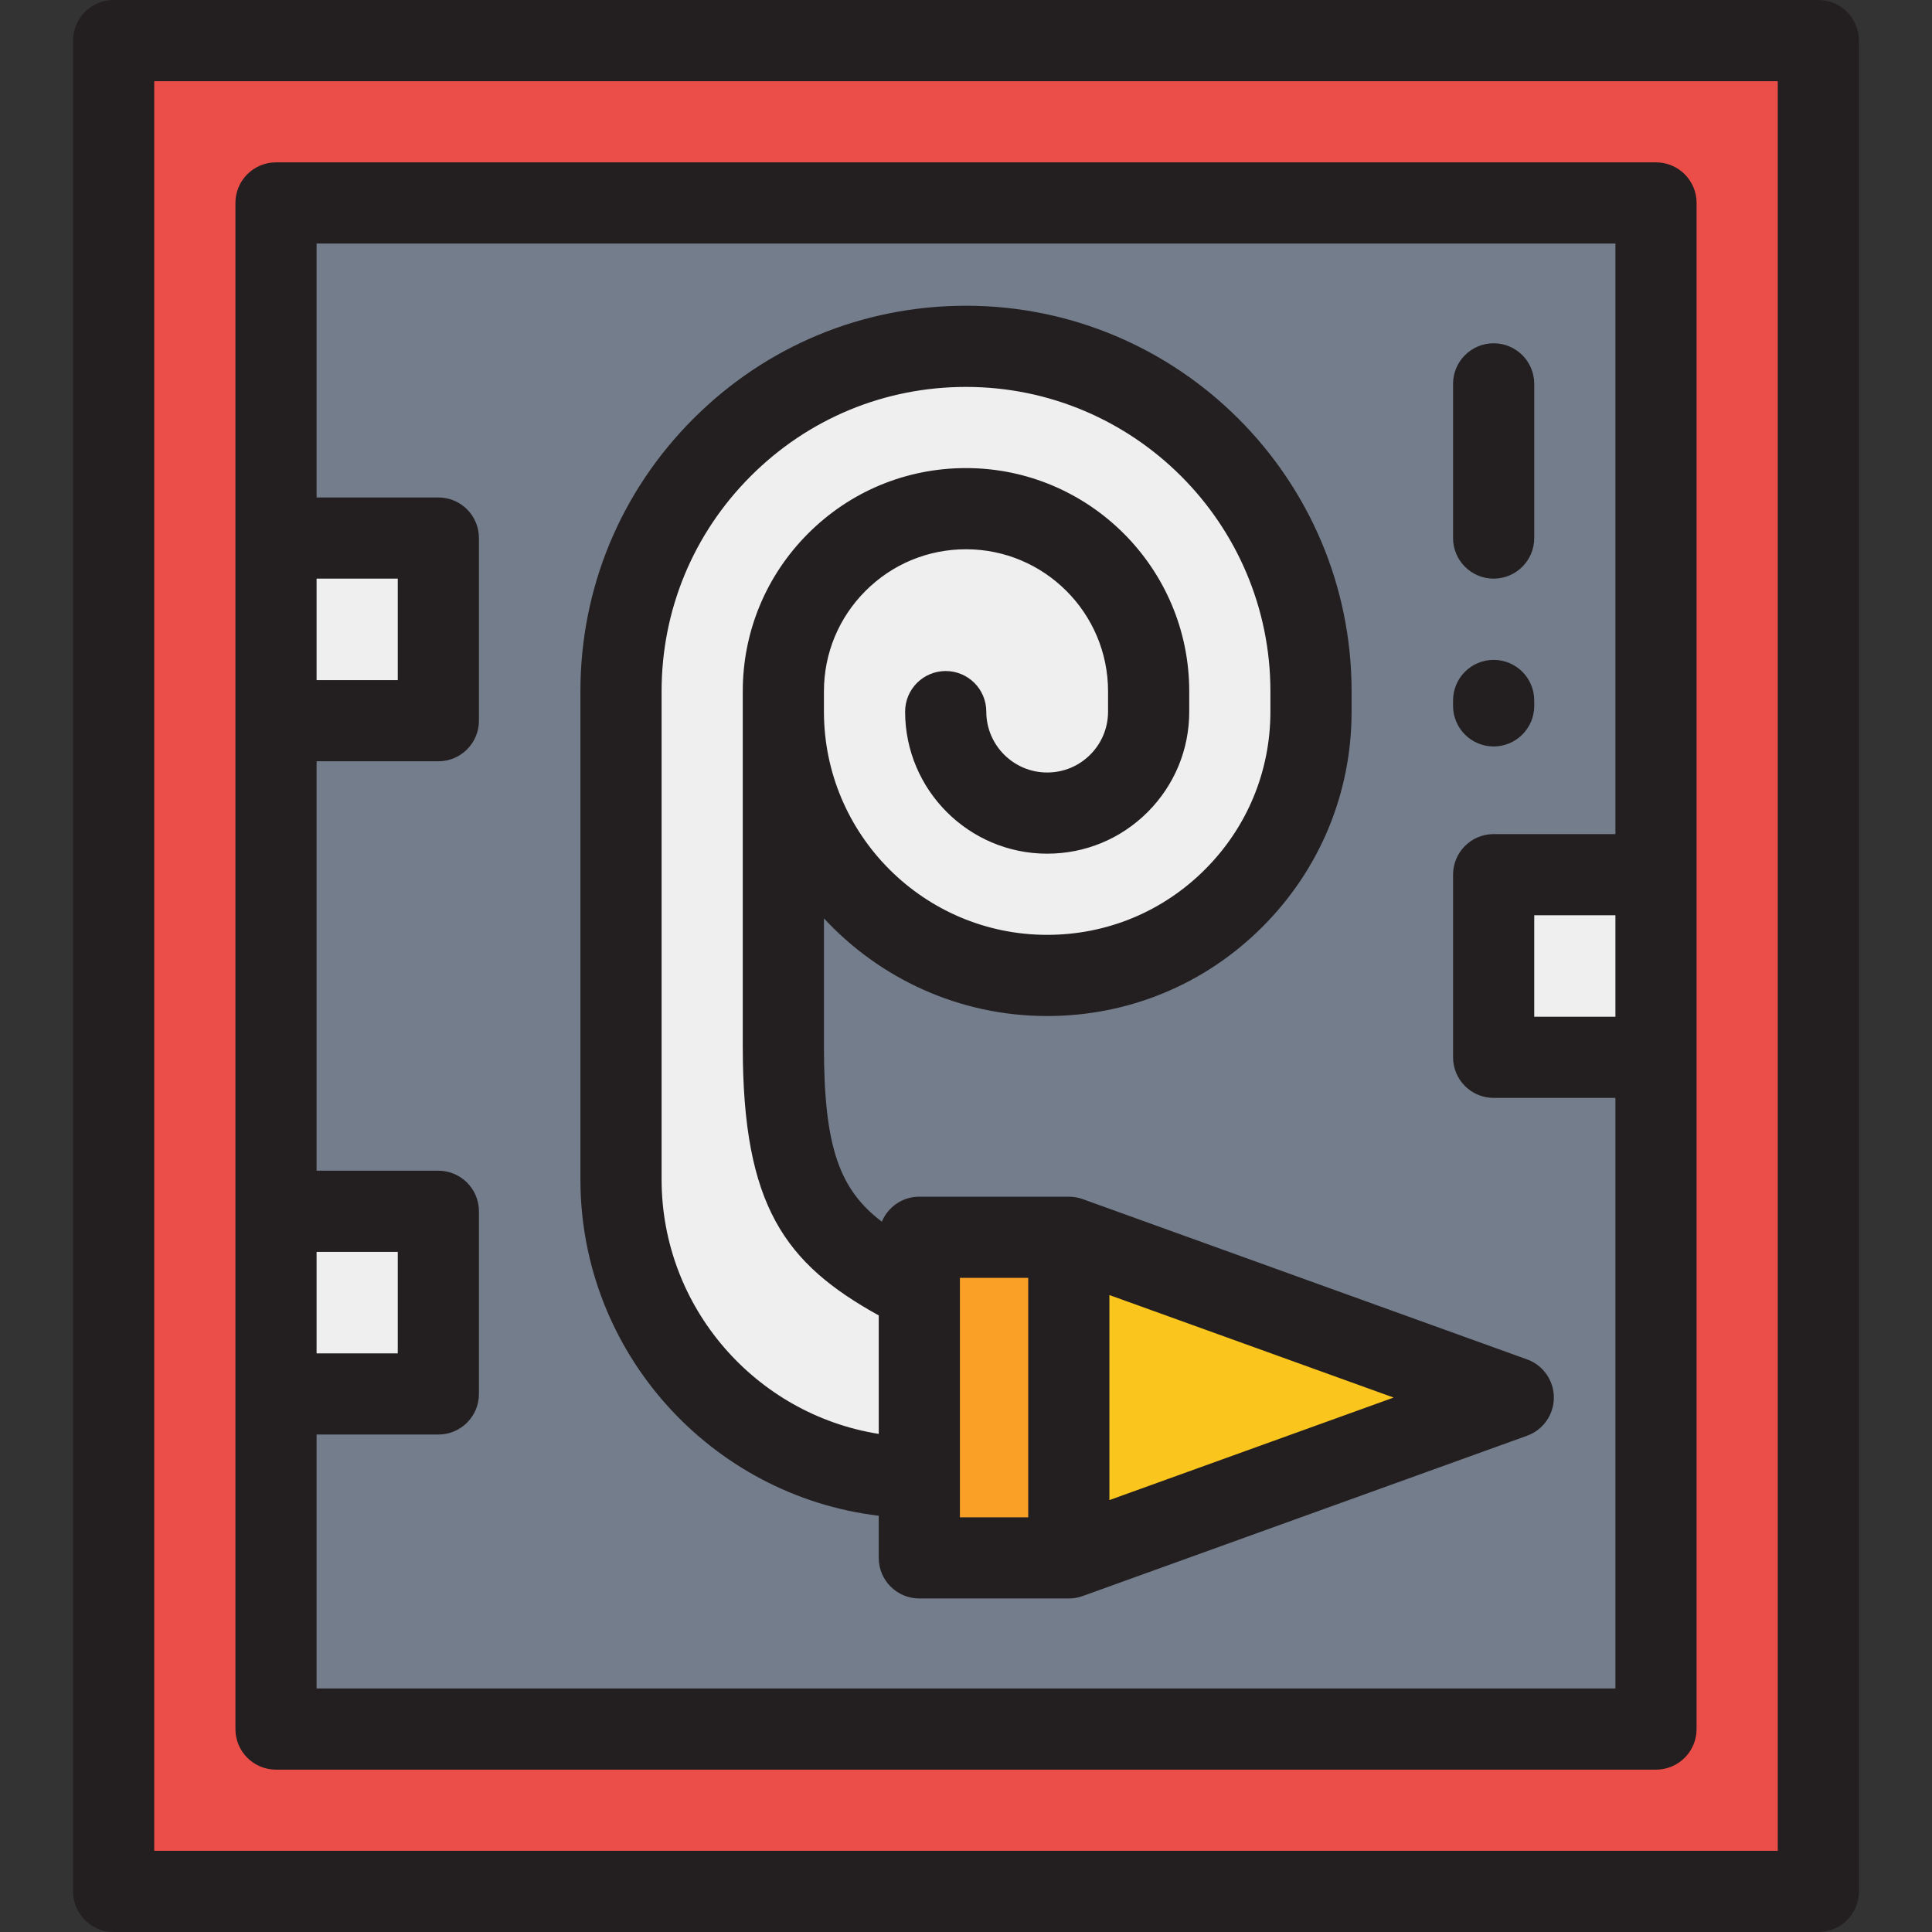
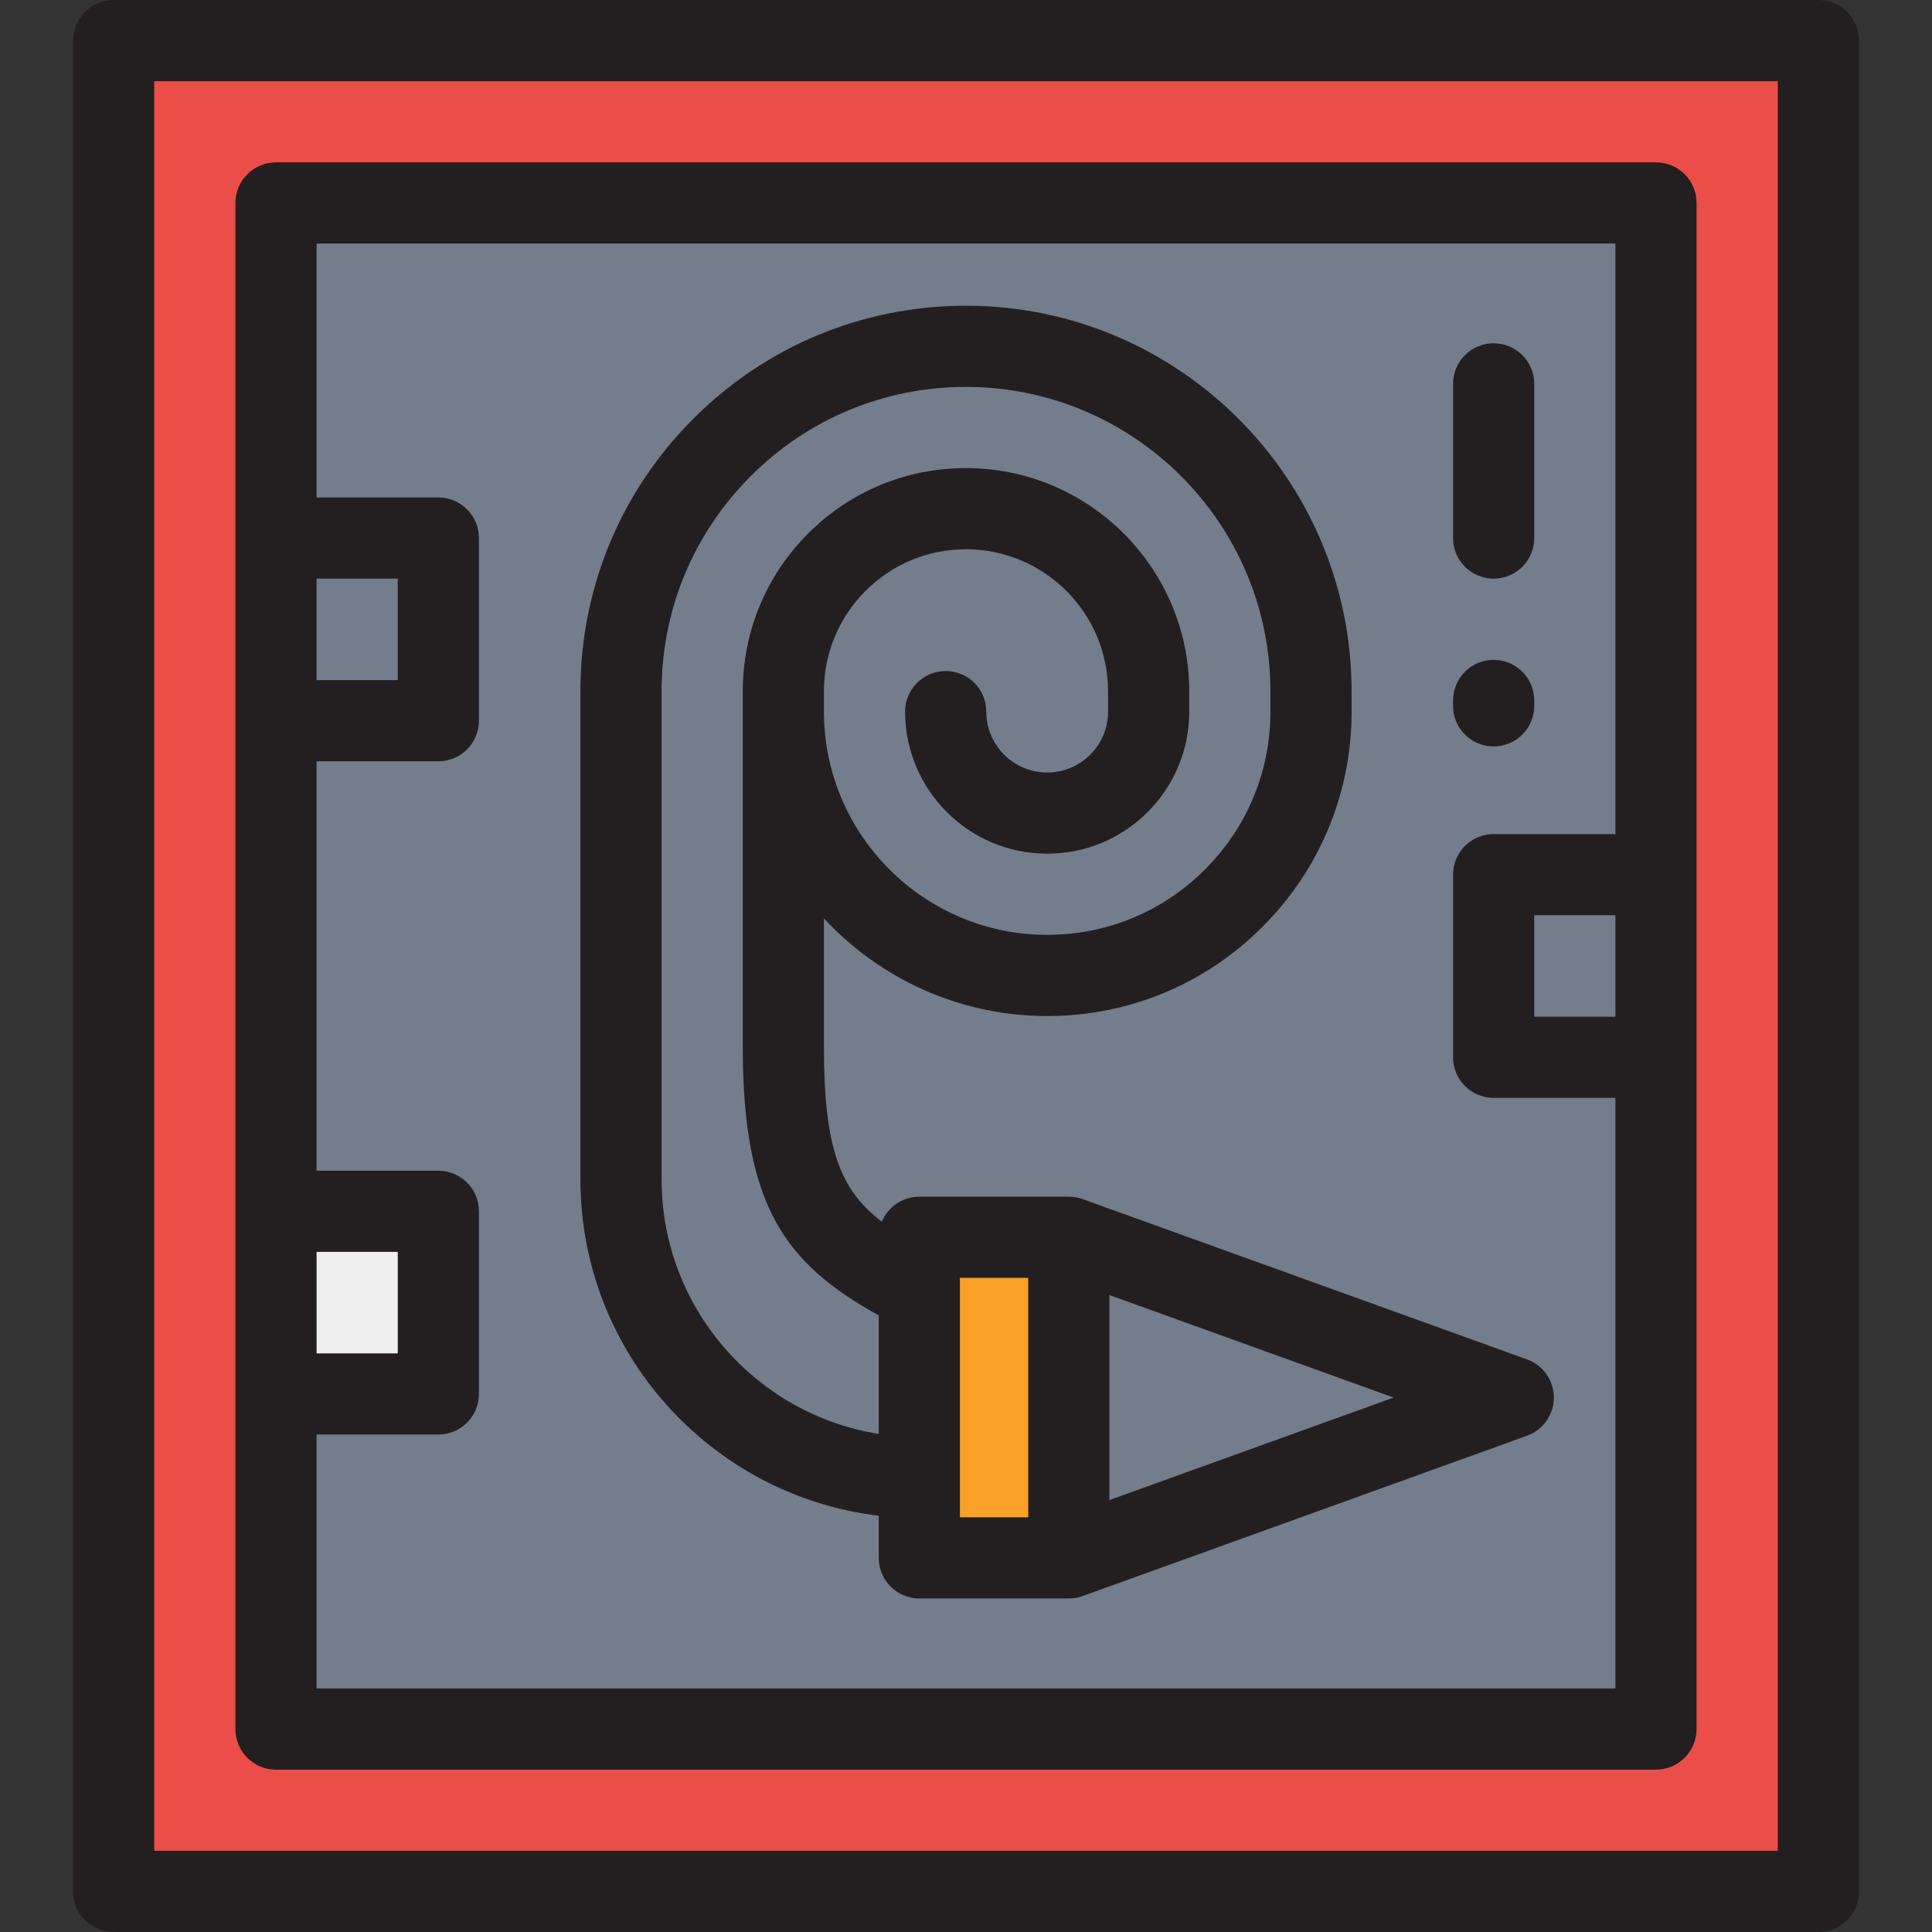
<svg xmlns="http://www.w3.org/2000/svg" version="1.1" id="Layer_1" viewBox="0 0 512 512" xml:space="preserve">
  <rect x="0" y="0" width="512" height="512" fill="#333333" stroke="none" />
  <rect x="30.118" y="10.756" style="fill:#EB4E49;" width="451.765" height="490.487" />
  <rect x="73.143" y="53.782" style="fill:#747D8C;" width="365.714" height="404.437" />
  <g>
-     <rect x="395.832" y="231.798" style="fill:#EFEFEF;" width="43.025" height="48.403" />
-     <rect x="73.143" y="142.586" style="fill:#EFEFEF;" width="43.025" height="48.403" />
    <rect x="73.143" y="321.011" style="fill:#EFEFEF;" width="43.025" height="48.403" />
  </g>
-   <polygon style="fill:#FAC51C;" points="283.249,327.887 401.03,370.371 283.249,412.856 " />
  <rect x="243.63" y="327.895" style="fill:#FBA026;" width="39.615" height="84.964" />
-   <path style="fill:#EFEFEF;" d="M347.429,183.209v5.378c0,19.308-7.831,36.787-20.48,49.436c-12.649,12.66-30.128,20.48-49.436,20.48  c-38.615,0-69.916-31.301-69.916-69.916v88.772c0,40.573,10.057,51.576,36.034,64.764v49.479c-43.66,0-79.059-35.399-79.059-79.059  V183.209c0-25.245,10.24-48.102,26.783-64.645C207.898,102.01,230.755,91.78,256,91.78  C306.49,91.78,347.429,132.719,347.429,183.209z" />
  <g>
    <path style="fill:#231F20;" d="M481.882,0H30.118c-5.94,0-10.756,4.816-10.756,10.756v490.487c0,5.941,4.817,10.756,10.756,10.756   h451.765c5.94,0,10.756-4.816,10.756-10.756V10.756C492.639,4.816,487.822,0,481.882,0z M471.126,490.487H40.874V21.513h430.252   V490.487z" />
    <path style="fill:#231F20;" d="M73.143,468.975h365.714c5.94,0,10.756-4.816,10.756-10.756V53.782   c0-5.941-4.817-10.756-10.756-10.756H73.143c-5.94,0-10.756,4.816-10.756,10.756v404.437   C62.387,464.159,67.203,468.975,73.143,468.975z M83.899,331.764h21.513v26.891H83.899V331.764z M428.101,269.445h-21.513v-26.891   h21.513V269.445z M428.101,64.538v156.504h-32.269c-5.94,0-10.756,4.816-10.756,10.756v48.403c0,5.941,4.817,10.756,10.756,10.756   h32.269v156.504H83.899v-67.295h32.269c5.94,0,10.756-4.816,10.756-10.756v-48.403c0-5.941-4.817-10.756-10.756-10.756H83.899   V201.748h32.269c5.94,0,10.756-4.816,10.756-10.756v-48.403c0-5.941-4.817-10.756-10.756-10.756H83.899V64.538H428.101z    M83.899,153.345h21.513v26.891H83.899V153.345z" />
    <path style="fill:#231F20;" d="M232.874,401.691v11.165c0,5.941,4.817,10.756,10.756,10.756h39.615l0,0c0.001,0,0.003,0,0.004,0   c1.228,0,2.462-0.21,3.65-0.638l117.782-42.485c4.264-1.538,7.106-5.585,7.106-10.118s-2.843-8.58-7.106-10.118L286.9,317.767   c-1.188-0.428-2.424-0.63-3.653-0.63v-0.003h-0.06c-0.048,0-0.097-0.001-0.145,0H243.63c-4.478,0-8.314,2.737-9.932,6.629   c-11.112-8.461-15.345-19.494-15.345-46.405v-33.979c14.745,15.907,35.811,25.881,59.16,25.881   c21.559,0,41.818-8.393,57.042-23.631c15.238-15.238,23.631-35.496,23.631-57.042v-5.378c0-56.345-45.84-102.185-102.185-102.185   c-27.302,0-52.961,10.632-72.251,29.934c-19.302,19.301-29.934,44.961-29.934,72.251v129.334   C153.815,358.425,188.405,396.356,232.874,401.691z M294.005,343.2l75.324,27.17l-75.324,27.17V343.2z M254.387,338.647h18.103   v63.451h-18.103V338.647z M175.328,183.209c0-21.544,8.393-41.8,23.636-57.042c15.228-15.238,35.484-23.631,57.036-23.631   c44.483,0,80.672,36.19,80.672,80.672v5.378c0,15.799-6.155,30.655-17.333,41.833c-11.163,11.173-26.017,17.326-41.827,17.326   c-32.621,0-59.16-26.539-59.16-59.16v-5.378c0-10.047,3.917-19.503,11.026-26.621c7.11-7.111,16.565-11.026,26.621-11.026   c20.759,0,37.647,16.888,37.647,37.647v5.378c0,4.306-1.681,8.362-4.724,11.411c-3.045,3.046-7.098,4.723-11.41,4.723   c-8.897,0-16.134-7.238-16.134-16.134c0-5.941-4.817-10.756-10.756-10.756s-10.756,4.816-10.756,10.756   c0,20.759,16.888,37.647,37.647,37.647c10.06,0,19.515-3.915,26.632-11.032c7.103-7.12,11.016-16.571,11.016-26.615v-5.378   c0-32.621-26.539-59.16-59.16-59.16c-15.801,0-30.659,6.154-41.838,17.333c-11.169,11.183-17.322,26.038-17.322,41.827v5.378   v88.772c0,42.212,11.176,57.48,36.034,71.242V380c-32.569-5.175-57.546-33.454-57.546-67.456V183.209z" />
    <path style="fill:#231F20;" d="M395.832,197.819c5.94,0,10.756-4.816,10.756-10.756v-1.434c0-5.941-4.817-10.756-10.756-10.756   c-5.94,0-10.756,4.816-10.756,10.756v1.434C385.076,193.004,389.892,197.819,395.832,197.819z" />
    <path style="fill:#231F20;" d="M395.832,153.345c5.94,0,10.756-4.816,10.756-10.756V101.73c0-5.941-4.817-10.756-10.756-10.756   c-5.94,0-10.756,4.816-10.756,10.756v40.86C385.076,148.529,389.892,153.345,395.832,153.345z" />
  </g>
</svg>